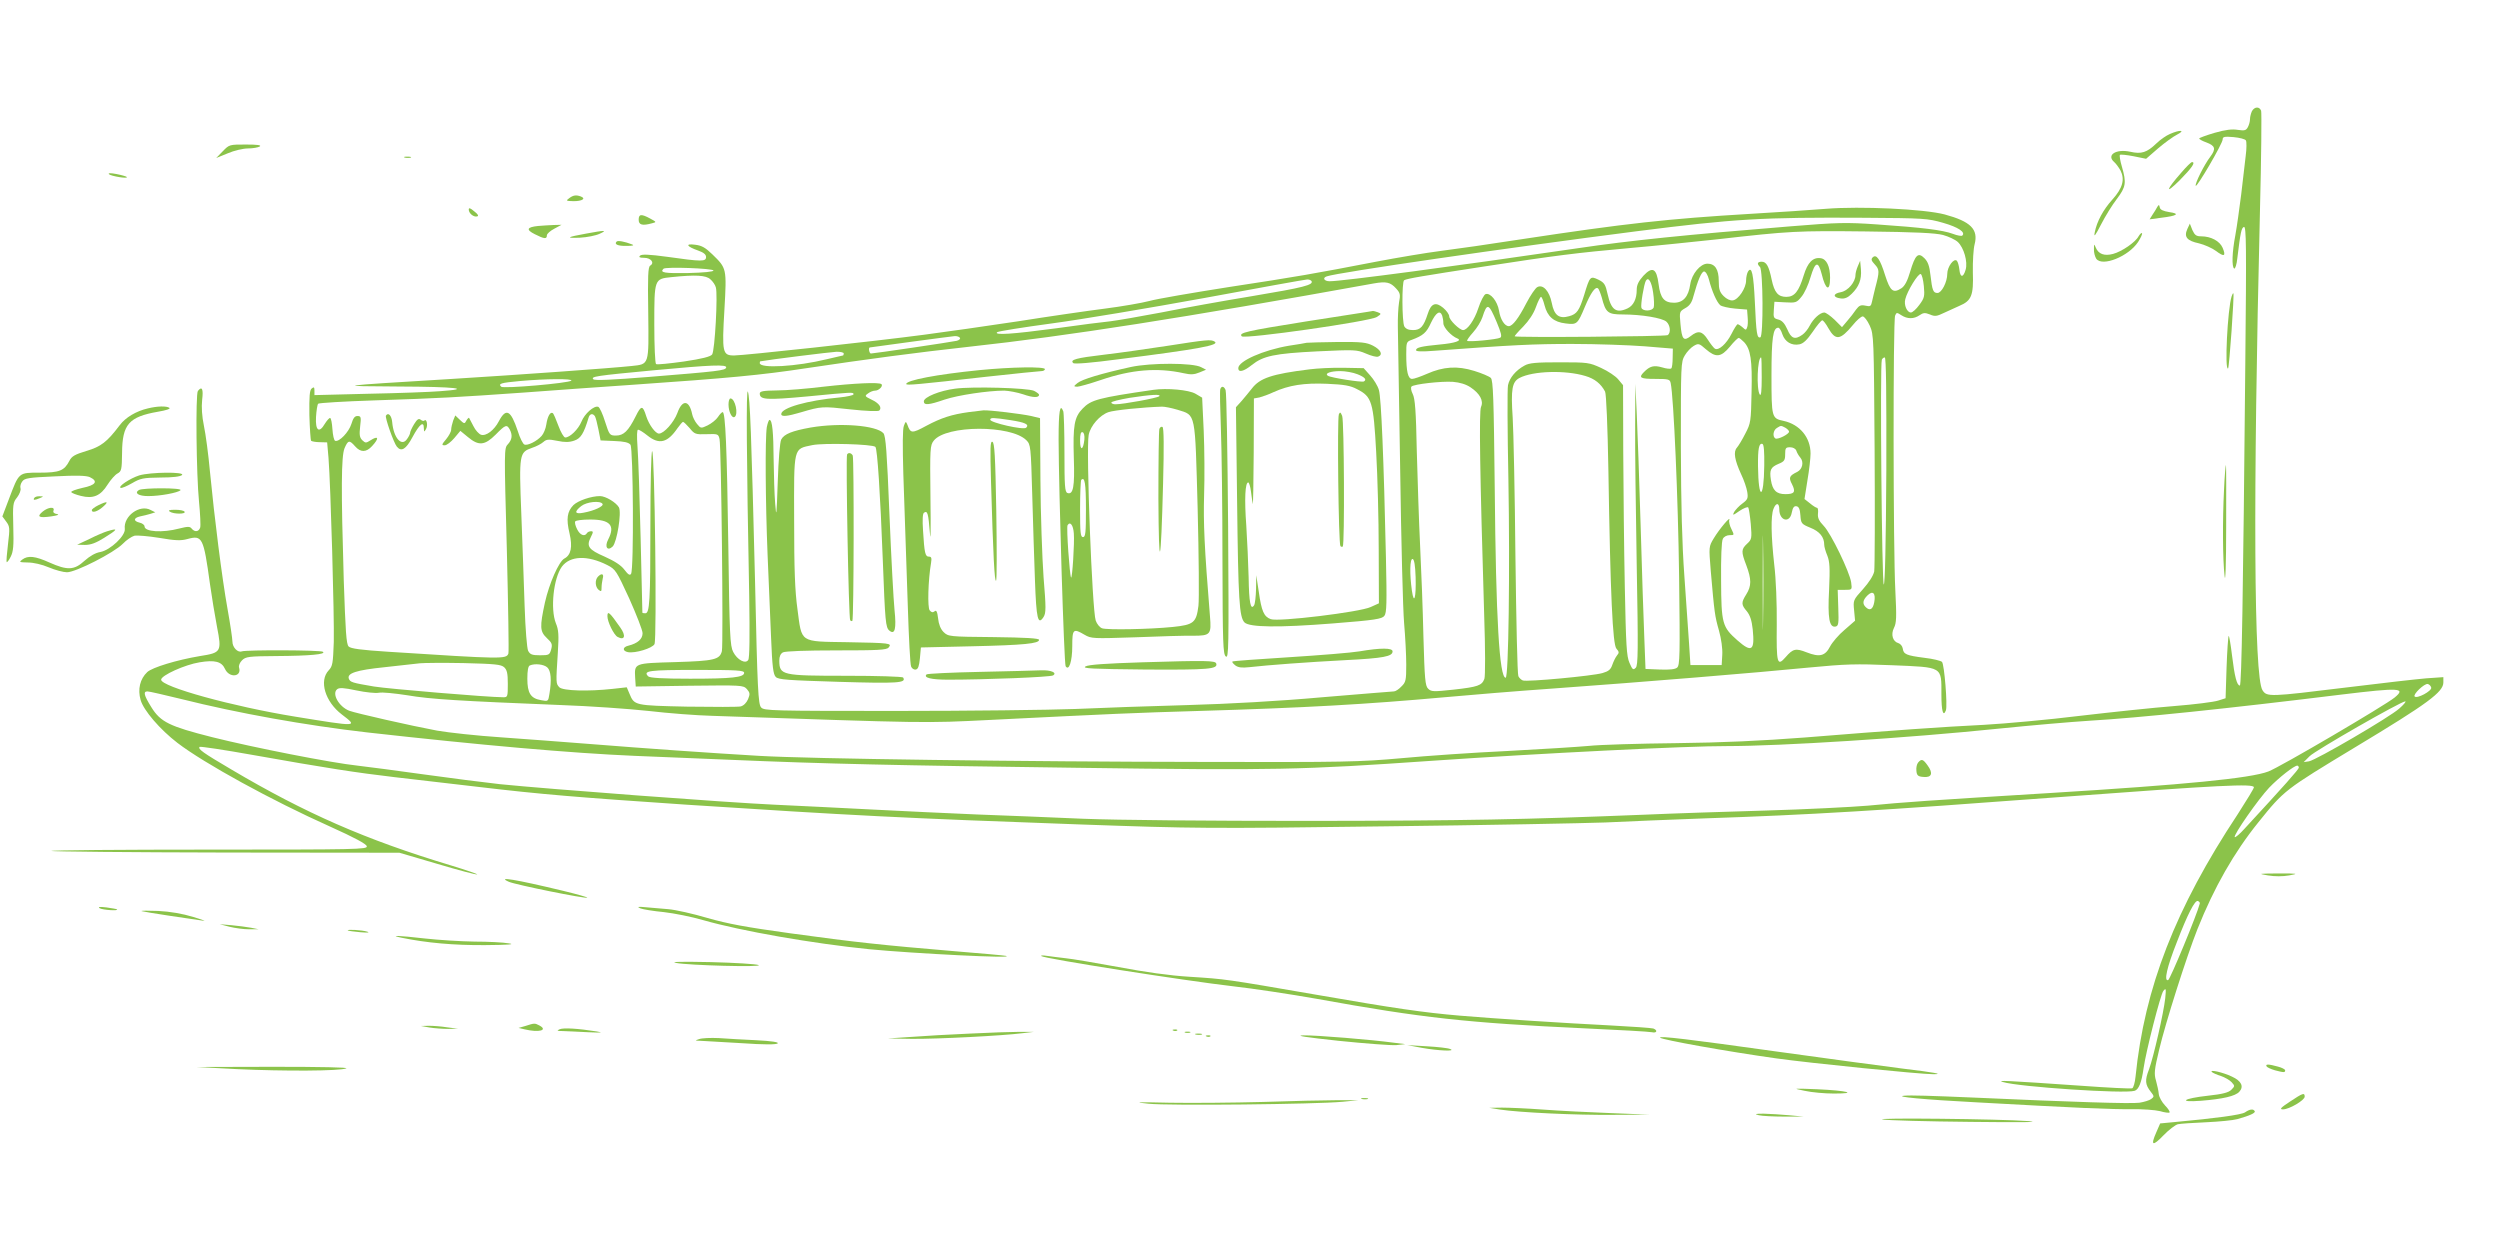
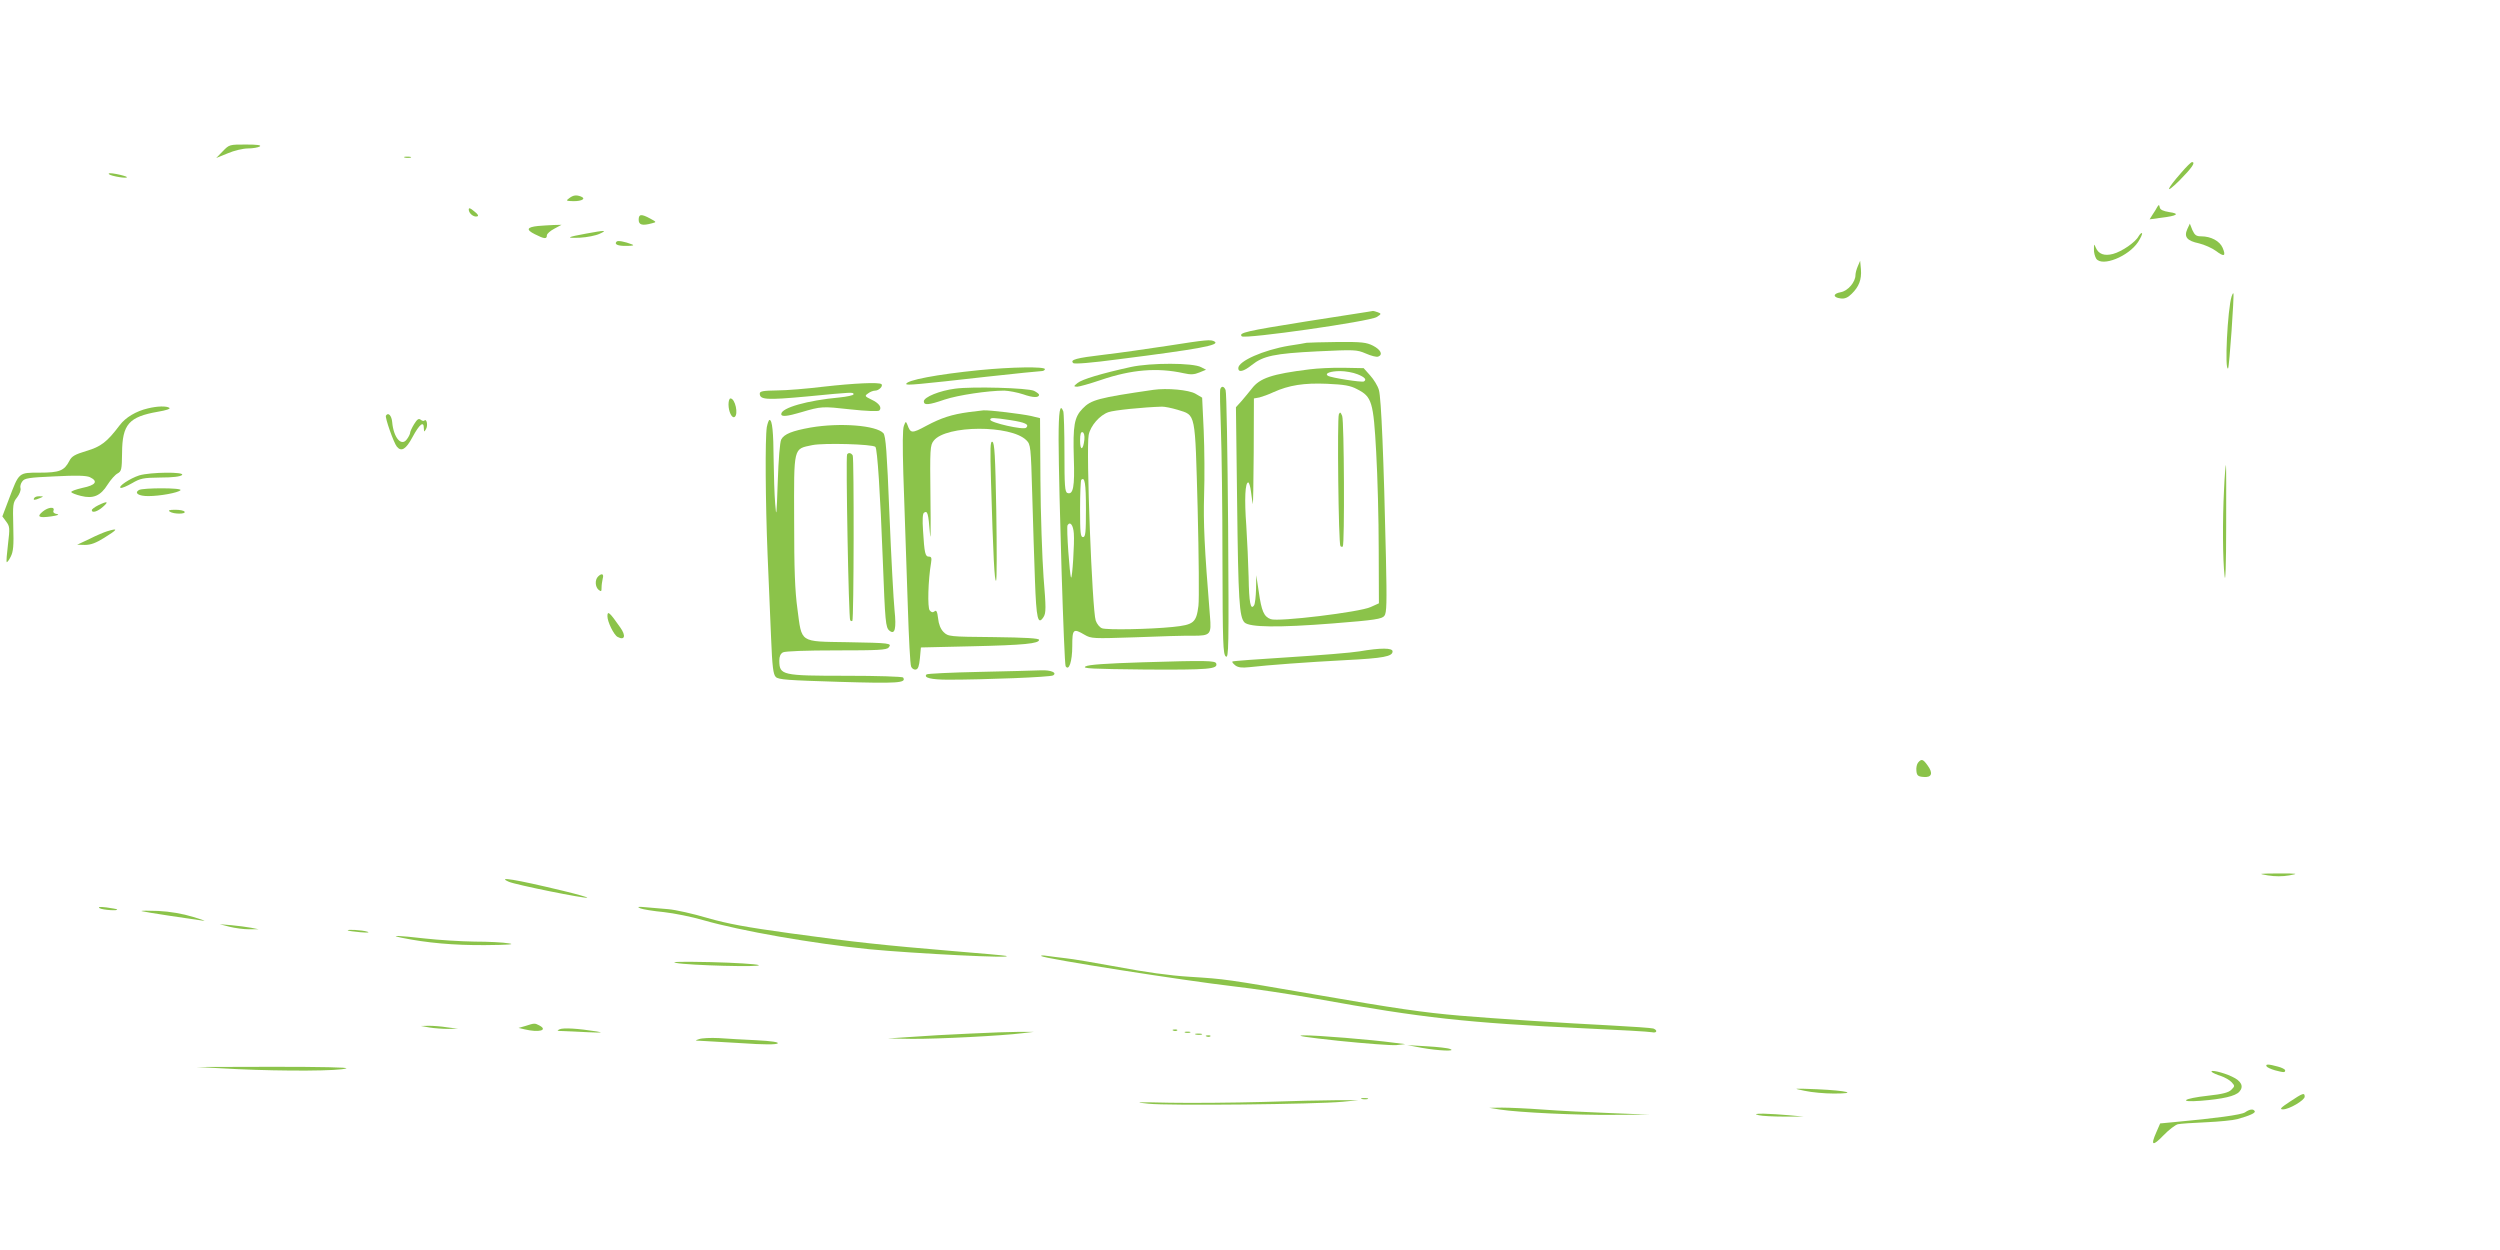
<svg xmlns="http://www.w3.org/2000/svg" version="1.0" width="1280pt" height="640pt" viewBox="0 0 1280 640" preserveAspectRatio="xMidYMid meet">
  <g transform="translate(0,640) scale(0.1,-0.1)" fill="#8bc34a" stroke="none">
-     <path d="M11530 5831 c-5 -11 -10 -29 -10 -41 0 -12 -5 -30 -11 -41 -9 -17 -17 -19 -51 -14 -29 5 -63 1 -119 -15 -44 -13 -79 -26 -79 -29 0 -4 16 -13 36 -20 46 -17 51 -33 21 -73 -32 -42 -79 -137 -75 -149 4 -13 138 216 138 237 0 14 9 16 56 12 31 -3 59 -10 63 -17 4 -6 4 -42 -1 -79 -4 -37 -15 -125 -23 -197 -9 -71 -22 -165 -30 -209 -17 -89 -19 -162 -6 -171 5 -3 13 21 16 52 16 133 21 157 34 161 12 4 13 -98 7 -694 -11 -1189 -19 -1654 -28 -1654 -15 0 -27 46 -40 154 -7 58 -15 103 -17 100 -3 -3 -8 -76 -11 -162 l-5 -157 -38 -12 c-21 -7 -123 -20 -225 -28 -103 -8 -320 -31 -482 -50 -162 -20 -383 -40 -490 -46 -221 -11 -463 -28 -920 -65 -224 -17 -415 -26 -660 -29 -190 -2 -390 -8 -445 -14 -55 -5 -242 -17 -415 -26 -173 -8 -418 -25 -545 -37 -212 -19 -291 -21 -1020 -19 -910 1 -2017 16 -2268 31 -256 15 -581 38 -857 60 -135 11 -344 26 -466 35 -121 8 -267 24 -325 34 -134 25 -416 89 -451 102 -53 21 -90 87 -62 110 11 9 33 8 99 -6 47 -10 98 -15 114 -12 17 4 83 -3 148 -13 116 -20 267 -29 788 -50 143 -5 343 -19 445 -30 102 -12 248 -23 325 -25 1112 -38 1085 -38 1425 -21 641 32 730 36 1070 46 543 16 855 34 1255 70 121 11 373 32 560 45 458 33 1043 81 1305 107 189 18 241 20 428 12 262 -11 252 -5 252 -150 0 -84 9 -117 23 -81 9 24 -8 236 -20 248 -6 6 -46 16 -90 21 -93 12 -107 18 -111 48 -2 12 -12 24 -22 27 -29 8 -40 44 -23 78 13 25 14 54 7 194 -11 203 -12 1379 -1 1405 7 17 9 17 32 2 31 -20 64 -20 93 0 19 13 28 14 53 4 25 -11 35 -10 72 8 23 11 59 27 79 36 62 26 73 53 69 172 -1 56 3 121 9 143 20 77 -20 117 -153 153 -106 28 -432 43 -607 29 -74 -6 -250 -18 -390 -26 -419 -25 -637 -49 -1164 -129 -160 -25 -349 -52 -421 -61 -71 -9 -220 -34 -330 -55 -321 -62 -401 -76 -755 -130 -184 -29 -366 -60 -405 -71 -38 -10 -141 -28 -227 -39 -87 -11 -287 -40 -445 -65 -159 -24 -376 -55 -483 -69 -256 -34 -922 -106 -971 -106 -60 0 -63 14 -50 234 12 213 12 212 -62 284 -35 34 -54 45 -88 49 -53 7 -44 -9 16 -30 28 -10 40 -20 40 -33 0 -24 -22 -24 -198 1 -95 13 -132 14 -140 6 -8 -8 -2 -11 21 -11 35 0 55 -26 31 -40 -11 -7 -13 -53 -10 -243 3 -270 6 -261 -86 -271 -102 -11 -577 -45 -918 -66 -609 -37 -606 -37 -272 -39 291 -1 383 -12 209 -24 -48 -4 -212 -10 -364 -13 l-278 -7 0 23 c0 18 -3 20 -14 11 -11 -9 -13 -40 -12 -136 2 -69 6 -128 9 -132 4 -3 24 -7 45 -7 l37 -1 7 -80 c11 -140 30 -815 27 -942 -4 -109 -6 -124 -26 -145 -51 -54 -18 -161 67 -226 84 -64 85 -64 -240 -11 -320 52 -685 153 -685 189 0 22 122 77 197 89 78 13 113 4 130 -34 22 -48 87 -41 72 7 -3 10 4 26 15 37 19 19 34 21 178 22 168 1 256 9 236 22 -14 9 -392 10 -415 2 -21 -8 -48 21 -48 50 0 14 -11 89 -25 167 -29 162 -67 466 -90 703 -8 88 -22 193 -31 235 -10 49 -13 95 -9 133 7 56 -1 72 -22 45 -12 -18 -8 -427 6 -567 6 -62 9 -122 6 -132 -7 -22 -28 -25 -44 -5 -9 11 -19 11 -63 0 -87 -23 -178 -17 -178 11 0 7 -11 16 -25 19 -33 8 -32 24 2 32 16 3 39 9 53 13 l25 8 -24 12 c-56 30 -140 -32 -132 -97 4 -35 -74 -108 -124 -118 -26 -4 -55 -21 -82 -45 -53 -49 -88 -50 -180 -9 -73 33 -110 37 -139 15 -18 -13 -15 -14 29 -15 28 0 72 -10 107 -25 33 -14 75 -25 93 -25 45 0 241 100 286 146 18 19 45 37 59 41 15 3 72 -2 128 -11 81 -14 110 -15 143 -6 77 21 83 10 116 -230 9 -63 25 -162 36 -219 25 -128 22 -133 -87 -150 -119 -20 -244 -58 -270 -82 -37 -35 -50 -88 -34 -143 15 -53 99 -151 189 -220 136 -104 481 -294 783 -429 122 -55 184 -88 186 -100 3 -16 -47 -17 -809 -17 -447 0 -809 -3 -806 -7 4 -3 406 -7 895 -8 l887 -1 194 -57 c107 -32 198 -56 204 -54 5 1 -55 22 -134 46 -438 132 -745 267 -1124 491 -146 86 -173 105 -163 116 4 3 125 -15 270 -41 382 -68 532 -91 728 -114 96 -11 290 -34 430 -50 321 -38 502 -53 1065 -91 841 -55 1113 -69 2010 -101 596 -21 657 -22 1560 -10 517 6 1028 16 1135 20 107 5 337 15 510 21 536 18 882 39 1830 110 806 60 980 69 980 49 0 -6 -38 -68 -83 -138 -319 -482 -477 -888 -523 -1343 -3 -31 -11 -58 -17 -60 -7 -3 -124 3 -262 13 -391 27 -434 29 -400 19 80 -25 623 -61 674 -45 21 6 36 42 46 115 13 91 87 378 101 396 14 17 15 14 10 -37 -8 -74 -60 -302 -83 -364 -22 -56 -20 -78 9 -115 18 -23 18 -25 2 -37 -9 -7 -36 -15 -60 -19 -41 -6 -353 4 -839 26 -235 10 -331 13 -365 10 -56 -5 101 -20 370 -34 522 -29 684 -36 790 -35 58 1 125 -4 149 -10 23 -7 46 -10 49 -7 3 4 -7 20 -23 36 -16 17 -30 42 -32 58 -1 15 -8 46 -14 68 -11 36 -9 56 16 160 32 136 139 473 196 617 85 213 187 392 312 547 133 165 133 165 497 385 372 224 450 282 450 331 l0 27 -87 -6 c-49 -4 -233 -25 -411 -47 -391 -48 -406 -49 -428 -14 -44 66 -49 984 -13 2455 7 273 9 503 6 512 -9 23 -34 21 -47 -2z m-1581 -572 c77 -22 116 -48 98 -65 -3 -4 -26 0 -49 9 -52 19 -154 32 -388 48 -157 11 -202 10 -445 -10 -532 -43 -818 -72 -1087 -112 -620 -91 -1206 -169 -1270 -169 -28 0 -39 17 -15 25 56 20 923 146 1587 231 503 64 640 72 1165 69 305 -2 324 -3 404 -26z m-1 -62 c29 -8 63 -24 76 -36 31 -29 52 -102 40 -142 -12 -42 -28 -41 -32 1 -2 19 -8 40 -13 45 -15 15 -49 -31 -49 -67 0 -42 -29 -98 -50 -98 -22 0 -27 12 -36 91 -5 47 -13 69 -31 87 -32 32 -47 18 -73 -69 -14 -48 -28 -74 -45 -85 -42 -27 -57 -15 -83 66 -26 84 -45 111 -64 92 -9 -9 -7 -17 11 -36 24 -26 25 -35 2 -121 -5 -22 -13 -53 -16 -68 -5 -25 -9 -28 -34 -22 -24 5 -32 1 -48 -20 -10 -15 -30 -41 -45 -58 l-27 -32 -38 38 c-21 20 -45 37 -53 37 -22 -1 -55 -31 -74 -67 -9 -18 -26 -39 -38 -47 -38 -27 -57 -20 -77 28 -14 31 -27 45 -46 50 -24 6 -26 10 -23 49 l3 42 56 -3 c52 -3 58 -2 82 28 15 17 36 62 47 101 24 80 39 85 57 16 20 -83 43 -93 43 -19 0 58 -18 96 -48 100 -40 6 -67 -22 -87 -88 -25 -82 -47 -110 -89 -110 -42 0 -61 22 -75 88 -14 69 -27 92 -51 92 -22 0 -26 -10 -9 -27 16 -16 18 -355 2 -360 -17 -6 -21 18 -28 178 -7 148 -16 188 -35 159 -5 -8 -10 -29 -10 -46 0 -39 -39 -98 -68 -102 -13 -2 -32 7 -47 22 -20 20 -25 35 -25 77 0 60 -19 89 -58 89 -36 0 -80 -52 -88 -106 -9 -63 -36 -94 -83 -94 -50 0 -70 23 -79 95 -10 81 -31 93 -78 43 -25 -28 -34 -47 -34 -72 0 -47 -17 -81 -47 -95 -58 -27 -84 -8 -102 73 -11 50 -17 59 -47 74 -42 20 -44 18 -73 -78 -25 -80 -37 -98 -77 -109 -52 -15 -77 5 -89 68 -12 61 -45 97 -74 81 -10 -5 -35 -42 -56 -82 -40 -78 -71 -118 -90 -118 -21 0 -43 34 -50 79 -8 49 -45 94 -69 85 -8 -3 -25 -35 -37 -72 -20 -61 -56 -112 -78 -112 -18 0 -71 52 -71 70 0 10 -14 30 -31 44 -38 32 -62 23 -79 -31 -21 -65 -37 -83 -75 -83 -24 0 -37 6 -45 19 -12 24 -13 228 -1 236 15 9 95 22 406 70 377 58 474 70 750 95 127 11 329 32 450 45 369 42 408 44 760 40 252 -3 354 -8 393 -18z m-6295 -182 c1 -6 -49 -11 -130 -13 -122 -2 -146 2 -126 22 11 11 253 2 256 -9z m5097 -47 c15 -59 40 -116 58 -131 8 -6 42 -14 76 -17 l61 -5 3 -39 c2 -21 1 -45 -3 -53 -5 -14 -7 -14 -23 1 -10 9 -22 16 -25 16 -4 0 -18 -22 -32 -50 -26 -51 -66 -87 -85 -75 -6 4 -22 24 -36 46 -28 44 -49 49 -88 18 -36 -28 -45 -17 -52 62 -6 63 -5 64 24 81 22 12 34 28 42 60 23 84 42 128 55 128 8 0 19 -18 25 -42z m1100 -32 c5 -53 3 -62 -23 -97 -16 -22 -35 -39 -43 -39 -20 0 -37 38 -29 68 10 42 66 133 79 129 6 -2 13 -30 16 -61z m-6213 34 c12 -10 25 -29 28 -41 11 -34 -5 -326 -19 -344 -8 -11 -51 -22 -145 -36 -73 -10 -137 -17 -142 -13 -5 3 -9 94 -9 203 0 233 0 233 87 242 124 13 178 10 200 -11z m3078 -9 c11 -20 -40 -33 -303 -77 -147 -24 -357 -62 -467 -84 -110 -21 -227 -41 -260 -45 -33 -3 -158 -19 -278 -36 -224 -30 -318 -36 -302 -20 6 5 132 25 280 45 149 20 500 79 780 130 281 52 518 95 527 95 9 1 19 -3 23 -8z m1749 -59 c5 -33 6 -68 3 -76 -8 -20 -56 -21 -63 -2 -5 14 13 122 23 139 13 21 29 -5 37 -61z m-1316 21 c21 -23 23 -31 15 -72 -4 -25 -7 -82 -6 -126 1 -44 6 -375 12 -735 5 -360 14 -711 20 -780 6 -69 11 -165 11 -213 0 -80 -2 -90 -25 -112 -13 -14 -30 -25 -38 -25 -8 0 -173 -14 -368 -30 -223 -20 -478 -34 -689 -40 -184 -5 -443 -14 -575 -20 -132 -5 -544 -10 -916 -10 -641 0 -677 1 -692 18 -15 16 -19 90 -31 638 -19 767 -26 952 -37 979 -9 19 -7 -326 7 -1050 3 -201 2 -315 -5 -324 -14 -22 -56 0 -77 41 -16 30 -19 87 -25 543 -7 505 -15 685 -29 685 -4 0 -15 -11 -24 -25 -9 -14 -33 -33 -53 -43 -34 -16 -35 -16 -54 7 -11 13 -22 35 -25 50 -15 74 -51 77 -76 6 -18 -48 -69 -105 -94 -105 -18 0 -51 45 -65 88 -18 58 -26 58 -54 1 -38 -76 -62 -99 -101 -99 -32 0 -34 2 -56 71 -12 39 -28 74 -35 76 -21 8 -70 -35 -86 -76 -16 -39 -59 -81 -83 -81 -7 0 -23 27 -35 60 -12 33 -25 63 -29 65 -13 8 -27 -18 -33 -59 -3 -21 -14 -47 -24 -58 -24 -27 -72 -51 -88 -44 -7 2 -23 33 -34 69 -36 108 -60 120 -97 50 -24 -46 -65 -77 -91 -69 -11 4 -29 23 -39 44 -10 20 -20 39 -22 42 -2 3 -8 -3 -14 -13 -9 -18 -11 -18 -34 4 l-23 22 -11 -27 c-5 -15 -10 -36 -10 -46 0 -10 -12 -32 -26 -49 -23 -27 -24 -31 -7 -31 10 0 32 17 49 37 l31 37 39 -32 c55 -46 86 -43 142 13 50 51 57 53 72 26 15 -29 12 -52 -10 -76 -19 -20 -19 -28 -5 -539 7 -285 11 -525 8 -532 -11 -29 -26 -29 -615 9 -140 9 -192 16 -203 27 -12 12 -16 76 -25 340 -14 466 -13 633 4 675 18 42 25 43 54 10 28 -32 57 -32 87 1 38 41 33 56 -9 29 -22 -14 -25 -14 -41 1 -14 14 -16 28 -11 71 6 48 4 53 -14 53 -14 0 -22 -11 -31 -41 -13 -41 -62 -93 -83 -86 -6 2 -12 29 -14 60 -2 31 -7 57 -12 57 -5 0 -17 -14 -27 -30 -29 -50 -49 -35 -45 35 2 33 7 64 11 68 4 4 133 12 287 17 338 11 423 16 764 40 146 11 398 29 560 40 488 34 654 49 890 85 307 46 562 80 835 110 504 55 1096 148 2070 324 63 11 84 6 113 -26z m1053 -46 c20 -78 31 -87 107 -87 97 0 203 -18 224 -37 20 -18 24 -58 6 -69 -11 -7 -776 -13 -783 -6 -1 2 18 24 44 50 29 30 53 66 65 100 10 28 22 52 26 52 4 0 12 -19 18 -43 15 -58 47 -86 108 -93 58 -7 61 -5 99 86 29 69 52 103 66 94 5 -3 13 -24 20 -47z m-538 -126 c23 -55 28 -75 18 -80 -15 -9 -162 -23 -169 -16 -3 2 11 22 30 43 20 22 41 57 48 78 24 75 32 72 73 -25z m-279 33 c3 -9 6 -26 6 -39 0 -22 41 -66 72 -78 26 -11 -13 -24 -91 -31 -93 -9 -121 -15 -121 -29 0 -7 31 -8 93 -3 403 30 509 35 707 35 124 0 290 -6 370 -12 l145 -12 -1 -47 c0 -26 -3 -51 -7 -54 -4 -4 -25 -2 -47 5 -42 12 -63 7 -94 -25 -28 -28 -17 -34 59 -34 69 0 75 -2 79 -22 15 -70 38 -593 43 -988 5 -405 4 -456 -10 -468 -10 -9 -39 -12 -89 -10 l-73 3 -6 155 c-4 85 -12 346 -19 580 -7 234 -16 493 -20 575 l-7 150 -1 -210 c-1 -115 3 -439 8 -720 8 -436 7 -512 -5 -524 -13 -13 -17 -10 -32 25 -15 34 -18 88 -24 389 -4 193 -7 504 -8 692 l-1 341 -25 30 c-13 16 -52 42 -87 58 -61 28 -68 29 -213 29 -120 0 -156 -3 -180 -17 -44 -24 -76 -62 -84 -100 -4 -18 -3 -235 2 -483 8 -466 1 -1015 -14 -1015 -32 0 -50 300 -56 973 -5 458 -8 550 -20 562 -8 8 -46 24 -85 36 -87 27 -158 22 -242 -15 -32 -14 -66 -26 -76 -26 -21 0 -30 37 -30 126 0 61 1 65 28 74 59 22 76 37 99 88 25 52 46 66 57 36z m2189 -51 c21 -47 21 -60 25 -636 2 -323 1 -603 -2 -623 -5 -22 -26 -55 -58 -91 -50 -55 -50 -57 -45 -108 l5 -53 -54 -47 c-30 -25 -63 -64 -74 -85 -25 -49 -54 -56 -120 -30 -56 22 -70 19 -108 -25 -43 -49 -47 -33 -45 166 1 108 -4 236 -13 309 -16 145 -18 248 -4 284 13 34 30 33 30 -2 0 -59 54 -73 64 -16 5 26 12 34 24 32 12 -2 18 -15 20 -46 3 -42 5 -45 51 -64 48 -19 71 -48 71 -87 0 -10 7 -35 16 -56 12 -31 14 -62 9 -174 -8 -147 1 -195 33 -189 15 3 17 15 14 96 l-3 92 37 0 c37 0 37 0 32 38 -8 54 -103 251 -141 290 -24 25 -31 40 -29 62 2 17 0 30 -5 30 -4 0 -21 10 -36 23 l-28 22 15 95 c9 52 16 114 16 138 0 82 -55 149 -138 167 -61 13 -62 16 -62 233 0 193 8 245 35 244 6 0 15 -15 21 -34 13 -38 47 -59 87 -51 20 4 39 22 68 64 22 33 44 59 49 59 5 0 19 -18 31 -40 37 -65 61 -62 125 15 20 25 43 45 51 45 8 0 24 -21 36 -47z m-4658 -63 c3 -5 -4 -12 -17 -15 -25 -6 -424 -65 -439 -65 -8 0 -14 29 -6 31 18 3 418 57 434 58 12 1 25 -3 28 -9z m4015 -22 c33 -36 42 -90 38 -257 -3 -149 -4 -158 -32 -211 -15 -30 -35 -63 -43 -72 -19 -21 -12 -63 22 -137 14 -29 28 -70 31 -90 5 -32 2 -39 -25 -59 -17 -12 -35 -32 -42 -43 -10 -19 -7 -19 27 5 21 14 41 22 45 18 3 -4 9 -42 13 -85 6 -74 5 -79 -19 -101 -30 -28 -31 -40 -4 -110 27 -72 27 -106 0 -149 -27 -43 -26 -53 3 -87 16 -20 25 -46 30 -93 11 -109 -5 -120 -78 -56 -78 69 -83 85 -84 307 -1 115 2 202 9 213 5 11 20 19 35 19 24 0 24 0 9 31 -9 17 -14 38 -11 47 9 24 -50 -45 -80 -95 -25 -42 -25 -42 -15 -165 19 -219 21 -232 42 -306 12 -43 19 -93 17 -125 l-3 -52 -80 0 -80 0 -7 110 c-4 61 -15 216 -24 345 -12 165 -17 364 -18 665 0 415 0 432 20 465 11 19 32 41 46 49 24 14 28 13 62 -17 51 -44 77 -42 123 13 20 25 41 45 45 45 4 0 16 -10 28 -22z m-4610 -58 c0 -5 -2 -10 -4 -10 -2 0 -39 -9 -82 -19 -155 -38 -344 -49 -344 -20 0 5 1 9 3 9 41 8 363 48 390 49 20 0 37 -3 37 -9z m4700 -122 c0 -70 -3 -98 -10 -88 -18 27 -12 190 7 190 2 0 3 -46 3 -102z m638 -478 c-2 -376 -7 -581 -13 -583 -10 -2 -20 1125 -10 1151 2 6 9 12 15 12 7 0 9 -184 8 -580z m-5940 528 c-5 -15 -38 -19 -397 -48 -186 -15 -276 -19 -283 -12 -14 14 10 18 307 46 300 28 378 31 373 14z m4399 -43 c48 -14 80 -40 101 -80 6 -12 13 -174 17 -405 10 -636 22 -890 41 -911 14 -16 15 -21 3 -35 -8 -10 -18 -31 -24 -48 -8 -24 -19 -33 -50 -42 -51 -15 -387 -46 -408 -38 -8 3 -19 13 -23 22 -5 9 -11 285 -15 612 -3 327 -10 647 -14 711 -10 147 -3 184 35 204 69 36 234 41 337 10z m-5192 -24 c-15 -13 -348 -42 -359 -31 -16 16 -2 20 95 29 133 12 275 13 264 2z m4604 -34 c48 -32 68 -69 54 -100 -11 -23 -6 -337 16 -1066 6 -176 6 -313 1 -327 -13 -34 -33 -41 -158 -55 -103 -11 -114 -11 -130 5 -15 14 -18 50 -24 264 -3 136 -11 346 -17 467 -6 121 -13 339 -17 484 -4 208 -9 271 -21 294 -8 16 -11 33 -6 38 12 12 151 28 212 24 35 -3 66 -12 90 -28z m-4483 -148 c4 -7 12 -37 18 -68 l11 -56 70 -3 c51 -2 73 -7 83 -19 14 -19 18 -639 3 -661 -6 -10 -15 -4 -34 21 -17 23 -50 44 -101 67 -83 36 -95 53 -71 100 13 26 13 30 1 30 -8 0 -18 -4 -21 -10 -12 -19 -35 -10 -50 20 -9 17 -13 35 -10 40 3 6 38 10 77 10 102 0 129 -30 92 -102 -20 -38 -4 -62 23 -36 22 23 46 173 32 200 -14 25 -68 58 -97 58 -45 0 -112 -23 -136 -46 -32 -33 -38 -70 -20 -145 16 -69 8 -111 -27 -129 -28 -16 -77 -127 -99 -225 -27 -125 -26 -148 10 -182 26 -24 29 -32 22 -58 -8 -28 -11 -30 -57 -30 -41 0 -51 4 -61 23 -6 13 -14 109 -18 230 -4 114 -11 327 -17 474 -12 305 -10 312 55 335 22 7 48 21 58 30 16 14 26 15 71 6 38 -8 61 -8 87 1 33 11 49 35 74 119 6 19 21 22 32 6z m485 -61 c25 -31 30 -33 87 -31 58 2 60 1 66 -25 9 -37 20 -1053 12 -1086 -11 -43 -38 -50 -239 -56 -211 -6 -209 -5 -205 -80 l3 -45 275 4 c269 3 275 3 294 -17 16 -19 17 -25 6 -52 -8 -18 -22 -33 -38 -37 -14 -3 -137 -3 -274 -1 -270 6 -270 6 -295 66 l-14 33 -72 -8 c-127 -14 -254 -10 -273 8 -18 19 -18 21 -8 176 6 92 4 119 -10 152 -29 74 -12 231 31 290 42 56 131 59 232 8 43 -22 47 -29 113 -172 37 -83 68 -162 68 -177 0 -30 -25 -52 -73 -64 -30 -7 -31 -27 -2 -33 37 -7 125 20 136 41 13 25 1 988 -12 988 -5 0 -9 -170 -9 -377 0 -395 -4 -453 -26 -453 -8 0 -14 1 -15 3 0 1 -4 173 -9 382 -5 209 -12 419 -16 468 -4 56 -3 87 3 87 6 0 27 -13 48 -30 60 -48 103 -37 154 38 12 17 25 32 28 32 4 0 19 -15 34 -32z m5610 2 c10 -6 19 -15 19 -20 0 -13 -58 -42 -70 -35 -16 10 -11 43 8 54 21 13 20 13 43 1z m-108 -194 c-2 -177 -30 -181 -32 -4 -1 92 5 121 23 115 7 -3 10 -39 9 -111z m164 77 c3 -10 12 -26 20 -35 20 -23 12 -60 -15 -74 -41 -20 -45 -29 -27 -63 20 -40 13 -51 -34 -51 -46 0 -66 20 -74 73 -8 51 -1 65 39 82 30 12 34 19 34 49 0 32 3 36 25 36 15 0 28 -7 32 -17z m-6112 -273 c7 -12 -42 -35 -97 -45 -45 -9 -50 4 -12 34 28 22 98 29 109 11z m5942 -597 c-1 -109 -2 -22 -2 192 0 215 1 304 2 198 2 -105 2 -281 0 -390z m-1779 222 c3 -104 -8 -145 -19 -70 -12 85 -11 167 4 163 8 -3 13 -33 15 -93z m2348 -129 c-7 -37 -23 -45 -44 -24 -17 17 -15 35 9 59 28 28 44 12 35 -35z m-7015 -332 c15 -14 19 -31 19 -86 0 -64 -1 -68 -22 -68 -78 0 -589 43 -663 55 -112 19 -122 22 -129 40 -10 28 37 44 184 59 80 9 161 18 180 20 19 2 120 3 224 1 160 -4 191 -7 207 -21z m221 -1 c19 -17 23 -65 11 -136 -6 -38 -6 -39 -42 -32 -54 9 -71 36 -71 110 0 41 4 65 13 68 26 11 71 6 89 -10z m1008 -28 c0 -23 -62 -30 -277 -30 -140 0 -206 4 -214 12 -29 29 4 33 247 33 207 0 244 -2 244 -15z m8638 -76 c3 -17 -73 -58 -85 -45 -10 10 49 67 67 64 8 -2 16 -10 18 -19z m-187 -50 c-50 -41 -588 -357 -647 -379 -91 -35 -431 -68 -1114 -110 -620 -38 -753 -47 -937 -65 -82 -7 -317 -19 -523 -25 -206 -6 -483 -15 -615 -21 -625 -25 -912 -31 -1720 -32 -534 0 -982 4 -1160 11 -159 7 -405 17 -545 22 -140 6 -379 17 -530 25 -151 8 -378 19 -505 25 -242 11 -1158 80 -1405 105 -80 9 -255 31 -390 50 -135 19 -288 39 -340 45 -132 14 -530 92 -745 146 -217 55 -263 77 -310 153 -38 61 -43 81 -20 81 9 0 87 -18 173 -39 291 -73 638 -135 952 -171 580 -65 1042 -106 1370 -120 135 -5 353 -15 485 -20 491 -21 854 -29 1775 -41 1026 -14 1148 -11 1825 36 552 38 1310 76 1507 75 279 0 923 41 1398 90 157 16 364 34 460 40 254 15 697 61 1290 134 297 36 330 34 271 -15z m23 -57 c-49 -44 -424 -263 -462 -270 l-27 -4 30 30 c28 29 468 281 490 281 6 0 -8 -17 -31 -37z m-514 -302 c0 -9 -75 -93 -278 -313 -24 -27 -47 -46 -50 -43 -9 9 121 195 176 253 50 52 128 113 144 113 4 0 8 -5 8 -10z m-507 -696 c-15 -59 -152 -389 -162 -392 -23 -8 -6 67 44 193 56 146 93 217 108 212 7 -3 11 -8 10 -13z" />
    <path d="M9512 5037 c-7 -16 -12 -36 -12 -45 0 -36 -38 -81 -75 -88 -41 -7 -42 -27 -1 -32 20 -3 37 4 56 23 38 37 52 73 48 126 l-4 44 -12 -28z" />
    <path d="M7000 4803 c-14 -2 -155 -24 -314 -49 -307 -49 -346 -58 -328 -76 15 -15 656 76 691 99 24 15 24 17 6 24 -11 4 -22 7 -25 7 -3 0 -16 -3 -30 -5z" />
    <path d="M5975 4629 c-99 -15 -244 -36 -322 -45 -145 -17 -176 -26 -158 -43 6 -6 93 1 235 20 410 52 517 72 489 90 -19 12 -39 10 -244 -22z" />
    <path d="M6690 4645 c-8 -2 -49 -9 -90 -15 -131 -22 -260 -79 -260 -115 0 -24 28 -17 69 16 59 47 116 59 335 70 193 9 202 9 249 -11 27 -12 55 -19 63 -16 26 10 14 35 -26 56 -34 17 -57 20 -182 19 -79 -1 -150 -3 -158 -4z" />
    <path d="M5790 4521 c-150 -33 -250 -63 -273 -82 -21 -17 -21 -18 -2 -19 10 0 64 15 120 34 158 54 290 65 426 35 35 -8 54 -7 80 4 l34 14 -25 13 c-42 23 -259 23 -360 1z" />
    <path d="M5015 4505 c-220 -22 -375 -52 -375 -71 0 -8 55 -3 410 37 146 16 273 29 283 29 9 0 17 5 17 10 0 14 -173 11 -335 -5z" />
    <path d="M6705 4509 c-194 -24 -255 -45 -296 -99 -13 -17 -37 -45 -52 -63 l-29 -32 6 -485 c6 -504 11 -589 38 -617 26 -25 173 -27 452 -5 217 17 252 23 264 39 12 15 13 66 8 298 -11 500 -24 819 -36 858 -6 22 -27 55 -45 75 l-33 37 -104 2 c-57 1 -134 -3 -173 -8z m245 -25 c38 -15 49 -28 33 -37 -10 -6 -169 19 -184 29 -19 12 13 24 63 24 26 0 66 -7 88 -16z m-1 -77 c75 -38 83 -64 97 -321 7 -122 13 -346 13 -498 l1 -277 -42 -19 c-55 -26 -475 -77 -512 -62 -35 13 -47 41 -61 140 l-13 85 -1 -70 c-1 -38 -5 -76 -10 -84 -18 -28 -26 14 -28 143 -2 70 -7 189 -12 265 -10 135 -6 221 10 221 4 0 11 -21 14 -47 3 -27 8 -55 9 -63 2 -8 4 110 5 262 l1 278 28 5 c15 4 47 15 72 27 80 36 156 48 275 43 88 -4 119 -9 154 -28z" />
    <path d="M6855 4279 c-9 -22 -2 -666 8 -675 4 -4 9 -5 12 -2 10 9 7 643 -3 668 -8 20 -11 22 -17 9z" />
    <path d="M4215 4420 c-82 -10 -189 -19 -237 -19 -70 -1 -88 -4 -88 -16 0 -32 34 -34 241 -15 238 23 239 23 239 11 0 -5 -33 -12 -72 -16 -164 -15 -298 -53 -298 -85 0 -15 30 -12 101 9 105 31 109 31 253 15 81 -9 143 -11 148 -6 15 15 -1 38 -40 56 -35 17 -36 19 -17 32 10 8 26 14 36 14 19 0 42 24 32 33 -11 11 -139 5 -298 -13z" />
    <path d="M4890 4410 c-78 -10 -160 -43 -160 -65 0 -21 25 -19 106 9 69 23 223 46 306 46 24 -1 67 -9 97 -19 51 -18 81 -18 81 -2 0 4 -12 13 -26 20 -33 15 -316 23 -404 11z" />
    <path d="M6248 4408 c-3 -7 -1 -98 3 -203 4 -104 8 -407 8 -671 1 -431 3 -483 17 -495 15 -12 16 40 12 666 -3 374 -8 688 -13 698 -8 20 -21 22 -27 5z" />
-     <path d="M5905 4404 c-282 -41 -319 -51 -362 -96 -43 -44 -50 -87 -45 -254 5 -146 -3 -189 -33 -178 -13 5 -15 38 -15 204 0 109 -3 205 -6 214 -17 44 -24 1 -24 -146 1 -265 28 -1146 36 -1159 17 -27 34 25 34 103 0 88 5 92 63 58 34 -20 44 -20 258 -13 123 5 257 9 297 8 90 0 95 6 87 100 -29 357 -34 477 -30 620 3 88 2 236 -2 329 l-8 170 -34 20 c-34 20 -146 30 -216 20z m30 -33 c-10 -9 -184 -41 -224 -41 -11 0 -21 4 -21 9 0 5 42 15 93 24 111 17 165 20 152 8z m94 -69 c95 -30 89 -4 103 -507 6 -242 8 -466 4 -497 -11 -86 -24 -97 -131 -108 -119 -12 -334 -16 -362 -7 -12 4 -27 22 -33 40 -18 51 -50 877 -36 950 9 47 57 102 102 117 29 10 176 25 274 28 14 0 49 -7 79 -16z m-477 -153 c-6 -55 -22 -59 -22 -5 0 34 4 46 13 43 7 -2 11 -17 9 -38z m8 -355 c0 -121 -2 -144 -15 -144 -13 0 -15 23 -15 143 0 79 3 147 6 150 18 18 24 -17 24 -149z m-62 -125 c4 -49 -8 -233 -14 -226 -7 7 -25 258 -18 268 13 21 29 1 32 -42z" />
-     <path d="M5936 4204 c-3 -9 -5 -169 -5 -357 2 -390 13 -355 24 79 5 190 4 283 -3 288 -5 3 -13 -1 -16 -10z" />
+     <path d="M5905 4404 c-282 -41 -319 -51 -362 -96 -43 -44 -50 -87 -45 -254 5 -146 -3 -189 -33 -178 -13 5 -15 38 -15 204 0 109 -3 205 -6 214 -17 44 -24 1 -24 -146 1 -265 28 -1146 36 -1159 17 -27 34 25 34 103 0 88 5 92 63 58 34 -20 44 -20 258 -13 123 5 257 9 297 8 90 0 95 6 87 100 -29 357 -34 477 -30 620 3 88 2 236 -2 329 l-8 170 -34 20 c-34 20 -146 30 -216 20z m30 -33 z m94 -69 c95 -30 89 -4 103 -507 6 -242 8 -466 4 -497 -11 -86 -24 -97 -131 -108 -119 -12 -334 -16 -362 -7 -12 4 -27 22 -33 40 -18 51 -50 877 -36 950 9 47 57 102 102 117 29 10 176 25 274 28 14 0 49 -7 79 -16z m-477 -153 c-6 -55 -22 -59 -22 -5 0 34 4 46 13 43 7 -2 11 -17 9 -38z m8 -355 c0 -121 -2 -144 -15 -144 -13 0 -15 23 -15 143 0 79 3 147 6 150 18 18 24 -17 24 -149z m-62 -125 c4 -49 -8 -233 -14 -226 -7 7 -25 258 -18 268 13 21 29 1 32 -42z" />
    <path d="M3730 4329 c0 -36 17 -72 31 -64 21 13 3 95 -21 95 -6 0 -10 -14 -10 -31z" />
    <path d="M4960 4290 c-87 -12 -140 -29 -217 -70 -74 -40 -81 -40 -97 5 -8 19 -9 19 -18 -5 -7 -16 -7 -103 -3 -245 12 -355 13 -376 23 -680 5 -159 12 -298 17 -308 4 -10 15 -17 24 -15 12 2 17 18 21 58 l5 55 260 6 c269 6 345 14 345 33 0 8 -69 12 -232 14 -230 2 -233 3 -257 26 -15 15 -25 40 -28 70 -4 35 -9 44 -18 36 -9 -7 -16 -6 -25 5 -12 14 -8 155 7 243 4 25 2 32 -11 32 -19 0 -23 18 -30 132 -4 57 -2 89 5 93 18 12 22 -3 30 -103 4 -57 5 16 3 175 -3 259 -2 273 17 297 63 80 395 81 474 2 22 -22 23 -31 30 -277 4 -140 10 -338 14 -441 7 -196 15 -232 44 -187 13 21 13 46 0 204 -7 99 -15 323 -16 497 l-2 317 -45 11 c-50 11 -214 31 -245 29 -11 -1 -45 -5 -75 -9z m213 -41 c77 -12 98 -22 81 -39 -13 -13 -184 26 -184 41 0 12 16 11 103 -2z" />
    <path d="M1976 4272 c-6 -9 40 -140 56 -159 23 -28 47 -13 80 49 36 67 58 84 58 46 1 -21 2 -21 11 -5 11 18 4 55 -8 44 -3 -4 -12 -2 -19 4 -10 8 -18 3 -34 -23 -11 -18 -20 -38 -20 -43 0 -6 -7 -21 -16 -33 -28 -41 -69 6 -76 87 -3 33 -20 52 -32 33z" />
    <path d="M3926 4213 c-9 -59 -7 -382 4 -653 6 -135 14 -327 18 -427 6 -148 11 -186 24 -199 13 -14 62 -17 323 -25 303 -9 347 -6 329 22 -3 5 -133 9 -290 9 -332 0 -343 3 -344 77 0 22 6 36 19 43 12 6 118 10 274 10 213 0 257 2 267 15 18 22 8 23 -213 27 -246 4 -231 -5 -254 169 -13 94 -17 205 -17 455 -1 382 -5 364 93 385 58 12 309 5 323 -9 10 -10 25 -237 38 -582 12 -314 14 -343 34 -359 28 -23 36 10 26 105 -5 49 -17 269 -26 489 -13 325 -19 403 -31 417 -36 40 -221 55 -373 29 -94 -17 -135 -33 -150 -61 -7 -13 -14 -100 -18 -219 -6 -174 -7 -186 -13 -111 -4 47 -7 149 -8 226 -1 143 -7 204 -21 204 -4 0 -10 -17 -14 -37z" />
    <path d="M5074 3934 c11 -380 18 -516 26 -507 4 4 4 165 1 357 -5 284 -9 350 -20 354 -11 4 -12 -29 -7 -204z" />
    <path d="M4337 4073 c-7 -15 8 -841 16 -849 4 -4 9 -5 11 -3 8 8 9 835 2 847 -8 14 -23 16 -29 5z" />
    <path d="M6960 3065 c-41 -7 -203 -20 -360 -30 -157 -10 -287 -19 -290 -22 -3 -3 4 -11 15 -20 15 -11 34 -13 71 -9 97 11 300 26 491 36 198 10 243 19 243 45 0 18 -59 19 -170 0z" />
    <path d="M5848 3009 c-188 -6 -274 -12 -290 -21 -19 -11 31 -13 305 -16 325 -2 374 2 364 31 -5 15 -52 16 -379 6z" />
    <path d="M5018 2960 c-146 -3 -270 -9 -274 -13 -17 -17 24 -27 111 -27 185 0 524 13 537 22 22 14 -12 28 -62 26 -25 -1 -165 -5 -312 -8z" />
    <path d="M3062 3448 c-17 -17 -15 -53 3 -68 13 -10 15 -9 15 11 0 13 3 34 6 47 7 24 -5 29 -24 10z" />
    <path d="M3110 3245 c0 -29 33 -96 52 -106 37 -20 44 6 14 48 -55 79 -66 88 -66 58z" />
    <path d="M9821 2496 c-7 -8 -11 -27 -9 -43 2 -23 8 -29 36 -31 42 -4 51 18 22 58 -24 34 -32 36 -49 16z" />
-     <path d="M11110 5714 c-19 -8 -51 -30 -70 -49 -48 -46 -76 -55 -133 -42 -73 16 -125 -17 -81 -54 8 -7 22 -26 31 -42 23 -46 11 -90 -41 -148 -48 -53 -80 -113 -91 -169 -5 -27 2 -18 32 40 21 41 57 100 81 131 47 62 50 83 26 166 -9 30 -13 57 -10 60 3 3 34 0 70 -7 l64 -13 61 53 c34 29 78 61 98 71 45 23 15 26 -37 3z" />
    <path d="M1141 5626 l-34 -35 59 24 c32 14 79 25 104 25 25 0 52 5 60 10 10 7 -12 10 -71 10 -84 0 -85 0 -118 -34z" />
    <path d="M2073 5593 c9 -2 23 -2 30 0 6 3 -1 5 -18 5 -16 0 -22 -2 -12 -5z" />
    <path d="M11169 5517 c-80 -91 -86 -116 -10 -41 64 65 84 94 64 94 -5 0 -29 -24 -54 -53z" />
    <path d="M558 5508 c10 -10 101 -25 91 -14 -3 3 -27 10 -53 15 -31 6 -44 5 -38 -1z" />
    <path d="M2914 5385 c-18 -13 -16 -14 23 -15 43 0 65 13 37 24 -24 9 -39 7 -60 -9z" />
    <path d="M11045 5340 c-4 -8 -15 -26 -24 -39 l-15 -24 59 8 c83 10 98 21 42 29 -31 5 -47 12 -49 24 -3 15 -5 15 -13 2z" />
    <path d="M2400 5327 c0 -19 25 -40 43 -35 9 2 5 11 -15 26 -20 17 -28 20 -28 9z" />
    <path d="M3270 5275 c0 -27 19 -32 69 -18 23 6 23 6 -10 24 -46 25 -59 23 -59 -6z" />
    <path d="M2755 5243 c-58 -6 -63 -19 -17 -42 49 -25 62 -26 62 -6 0 8 17 23 38 34 l37 20 -40 -1 c-22 -1 -58 -3 -80 -5z" />
    <path d="M11199 5227 c-18 -40 -2 -60 60 -73 28 -7 67 -24 87 -39 42 -32 52 -27 34 16 -15 35 -60 59 -110 59 -25 0 -33 6 -45 32 l-13 33 -13 -28z" />
    <path d="M3001 5204 c-99 -18 -109 -24 -31 -21 36 2 81 11 100 20 42 19 28 19 -69 1z" />
    <path d="M10950 5191 c-16 -31 -86 -79 -131 -91 -45 -12 -75 -1 -89 33 -8 20 -9 19 -9 -9 -1 -16 5 -38 12 -49 31 -42 165 12 214 86 14 22 23 42 20 45 -3 3 -10 -4 -17 -15z" />
    <path d="M3157 5163 c-14 -14 7 -23 51 -22 34 0 41 3 27 8 -36 14 -72 21 -78 14z" />
    <path d="M11426 4883 c-21 -65 -37 -387 -18 -369 6 7 32 377 27 384 -2 2 -6 -5 -9 -15z" />
    <path d="M757 4309 c-60 -14 -114 -46 -144 -86 -65 -86 -96 -110 -171 -132 -59 -18 -75 -27 -87 -51 -26 -50 -50 -60 -152 -60 -109 0 -105 3 -158 -137 l-33 -87 20 -27 c18 -24 19 -33 9 -115 -6 -48 -9 -89 -7 -92 3 -2 12 10 21 28 13 26 16 55 13 154 -3 114 -2 123 20 150 12 16 20 37 17 46 -3 9 1 25 9 35 12 17 33 20 167 26 112 6 161 4 179 -4 44 -21 31 -41 -38 -55 -34 -8 -60 -17 -57 -22 2 -4 24 -13 49 -19 63 -16 101 0 137 58 16 25 39 51 51 57 20 11 22 20 23 105 1 147 35 185 184 211 42 7 66 15 58 20 -15 10 -61 9 -110 -3z" />
    <path d="M11387 3893 c-8 -158 -7 -357 3 -443 4 -40 8 58 8 253 1 174 0 317 -1 317 -2 0 -7 -57 -10 -127z" />
    <path d="M713 3966 c-47 -15 -112 -58 -95 -64 6 -2 32 9 58 24 43 25 57 28 145 29 64 0 103 5 111 13 17 17 -162 15 -219 -2z" />
    <path d="M711 3891 c-25 -16 -1 -31 48 -31 60 0 152 17 165 30 13 13 -193 13 -213 1z" />
    <path d="M175 3850 c-7 -12 2 -12 30 0 19 8 19 9 -2 9 -12 1 -25 -3 -28 -9z" />
    <path d="M503 3813 c-18 -9 -33 -20 -33 -25 0 -16 29 -8 57 17 32 28 23 31 -24 8z" />
    <path d="M219 3781 c-33 -27 -20 -34 43 -25 33 5 44 9 30 12 -15 2 -22 9 -18 18 8 21 -27 18 -55 -5z" />
    <path d="M870 3780 c20 -13 83 -13 75 0 -3 6 -25 10 -48 10 -31 0 -38 -3 -27 -10z" />
    <path d="M549 3680 c-14 -4 -55 -21 -90 -39 l-64 -30 40 -1 c30 0 56 10 98 36 71 44 75 52 16 34z" />
    <path d="M11611 1918 c37 -6 76 -6 110 0 50 9 45 10 -56 10 -103 -1 -106 -1 -54 -10z" />
    <path d="M2606 1885 c34 -15 394 -88 401 -81 2 2 -53 18 -124 35 -245 59 -344 75 -277 46z" />
    <path d="M510 1750 c14 -9 99 -15 89 -6 -2 2 -26 6 -54 10 -34 4 -45 3 -35 -4z" />
    <path d="M3279 1749 c13 -5 67 -14 120 -19 53 -6 143 -24 201 -41 195 -56 563 -120 850 -149 228 -22 762 -49 700 -34 -8 2 -127 13 -265 24 -368 31 -508 46 -835 91 -232 32 -323 49 -428 79 -74 22 -164 42 -200 45 -37 3 -89 8 -117 10 -40 4 -45 2 -26 -6z" />
    <path d="M725 1735 c6 -2 71 -13 145 -24 74 -11 151 -22 170 -25 19 -4 -3 5 -50 19 -55 17 -119 28 -180 31 -52 2 -90 2 -85 -1z" />
    <path d="M1175 1655 c28 -7 73 -13 100 -13 l50 0 -40 8 c-22 4 -67 10 -100 13 l-60 5 50 -13z" />
    <path d="M1781 1636 c2 -2 31 -6 64 -9 37 -3 51 -2 35 3 -25 8 -107 13 -99 6z" />
    <path d="M2055 1599 c131 -27 269 -39 428 -38 122 1 158 4 122 9 -27 5 -106 9 -175 9 -69 1 -183 8 -255 16 -141 16 -183 17 -120 4z" />
    <path d="M5331 1505 c14 -13 733 -126 984 -155 99 -11 291 -40 427 -64 540 -98 770 -123 1368 -151 179 -8 335 -17 348 -20 25 -6 31 10 7 19 -9 3 -109 10 -223 16 -239 12 -607 36 -769 50 -186 16 -331 37 -728 106 -475 82 -468 81 -655 93 -101 6 -228 24 -365 50 -115 21 -237 42 -270 45 -33 4 -76 9 -95 12 -19 3 -32 3 -29 -1z" />
    <path d="M3460 1470 c64 -13 451 -23 424 -11 -12 5 -122 12 -245 15 -148 3 -209 2 -179 -4z" />
    <path d="M2690 1147 l-35 -10 30 -7 c75 -18 123 -5 76 20 -23 12 -25 12 -71 -3z" />
    <path d="M2200 1139 c25 -4 68 -7 95 -7 l50 1 -55 7 c-30 5 -73 8 -95 8 l-40 -1 45 -8z" />
    <path d="M2865 1130 c-16 -7 -13 -9 16 -9 20 -1 78 -3 130 -6 69 -3 81 -2 44 4 -95 15 -170 20 -190 11z" />
    <path d="M6008 1123 c7 -3 16 -2 19 1 4 3 -2 6 -13 5 -11 0 -14 -3 -6 -6z" />
    <path d="M4965 1108 c-99 -4 -234 -12 -300 -17 l-120 -8 125 -2 c131 -1 463 16 565 29 l60 7 -75 0 c-41 0 -156 -4 -255 -9z" />
    <path d="M6068 1113 c6 -2 18 -2 25 0 6 3 1 5 -13 5 -14 0 -19 -2 -12 -5z" />
    <path d="M6123 1103 c9 -2 23 -2 30 0 6 3 -1 5 -18 5 -16 0 -22 -2 -12 -5z" />
    <path d="M6178 1093 c7 -3 16 -2 19 1 4 3 -2 6 -13 5 -11 0 -14 -3 -6 -6z" />
    <path d="M6854 1071 c137 -14 270 -24 295 -22 l46 5 -56 7 c-117 16 -399 39 -465 38 -47 -1 12 -10 180 -28z" />
    <path d="M3580 1080 c-24 -8 -24 -8 8 -9 17 -1 111 -6 208 -12 116 -8 179 -8 186 -1 6 6 -30 12 -109 16 -65 3 -152 8 -193 11 -41 2 -86 0 -100 -5z" />
-     <path d="M8500 1087 c10 -11 345 -71 595 -106 171 -24 734 -81 804 -81 56 0 6 9 -159 29 -96 12 -382 51 -635 86 -457 64 -615 83 -605 72z" />
    <path d="M7280 1035 c84 -15 178 -19 145 -6 -11 5 -65 11 -120 14 l-100 6 75 -14z" />
    <path d="M11605 940 c3 -5 22 -14 43 -20 46 -12 52 -12 52 0 0 5 -17 14 -37 19 -47 13 -66 14 -58 1z" />
    <path d="M1215 926 c240 -11 525 -10 558 4 13 5 -130 8 -373 8 l-395 -1 210 -11z" />
    <path d="M11325 911 c6 -5 26 -14 46 -20 20 -7 45 -21 55 -32 17 -19 17 -20 -2 -39 -14 -14 -45 -22 -119 -30 -127 -14 -157 -35 -37 -26 114 9 177 24 197 46 25 27 11 56 -38 78 -46 22 -117 38 -102 23z" />
    <path d="M9240 815 c36 -8 103 -14 150 -14 126 0 68 15 -85 22 -129 5 -129 5 -65 -8z" />
    <path d="M11725 760 c-49 -32 -55 -40 -36 -40 32 0 111 47 111 65 0 22 -9 19 -75 -25z" />
    <path d="M6973 773 c9 -2 23 -2 30 0 6 3 -1 5 -18 5 -16 0 -22 -2 -12 -5z" />
    <path d="M6465 758 c-148 -4 -362 -6 -475 -4 -175 4 -191 3 -110 -5 102 -11 857 -3 995 10 l80 8 -110 0 c-60 0 -231 -4 -380 -9z" />
    <path d="M7680 719 c99 -15 391 -29 580 -27 l185 1 -200 8 c-110 4 -265 12 -345 18 -80 6 -174 10 -210 10 l-65 -1 55 -9z" />
    <path d="M11495 705 c-18 -13 -154 -31 -362 -50 l-73 -7 -20 -46 c-30 -68 -19 -73 37 -15 28 29 61 54 74 57 13 3 78 7 144 10 66 3 138 10 160 16 64 18 95 32 89 41 -7 13 -26 10 -49 -6z" />
    <path d="M9005 690 c17 -4 75 -7 130 -7 l100 0 -75 7 c-41 4 -100 7 -130 8 -45 0 -49 -2 -25 -8z" />
-     <path d="M9640 668 c25 -4 227 -10 450 -12 261 -3 366 -2 295 4 -144 11 -804 18 -745 8z" />
  </g>
</svg>